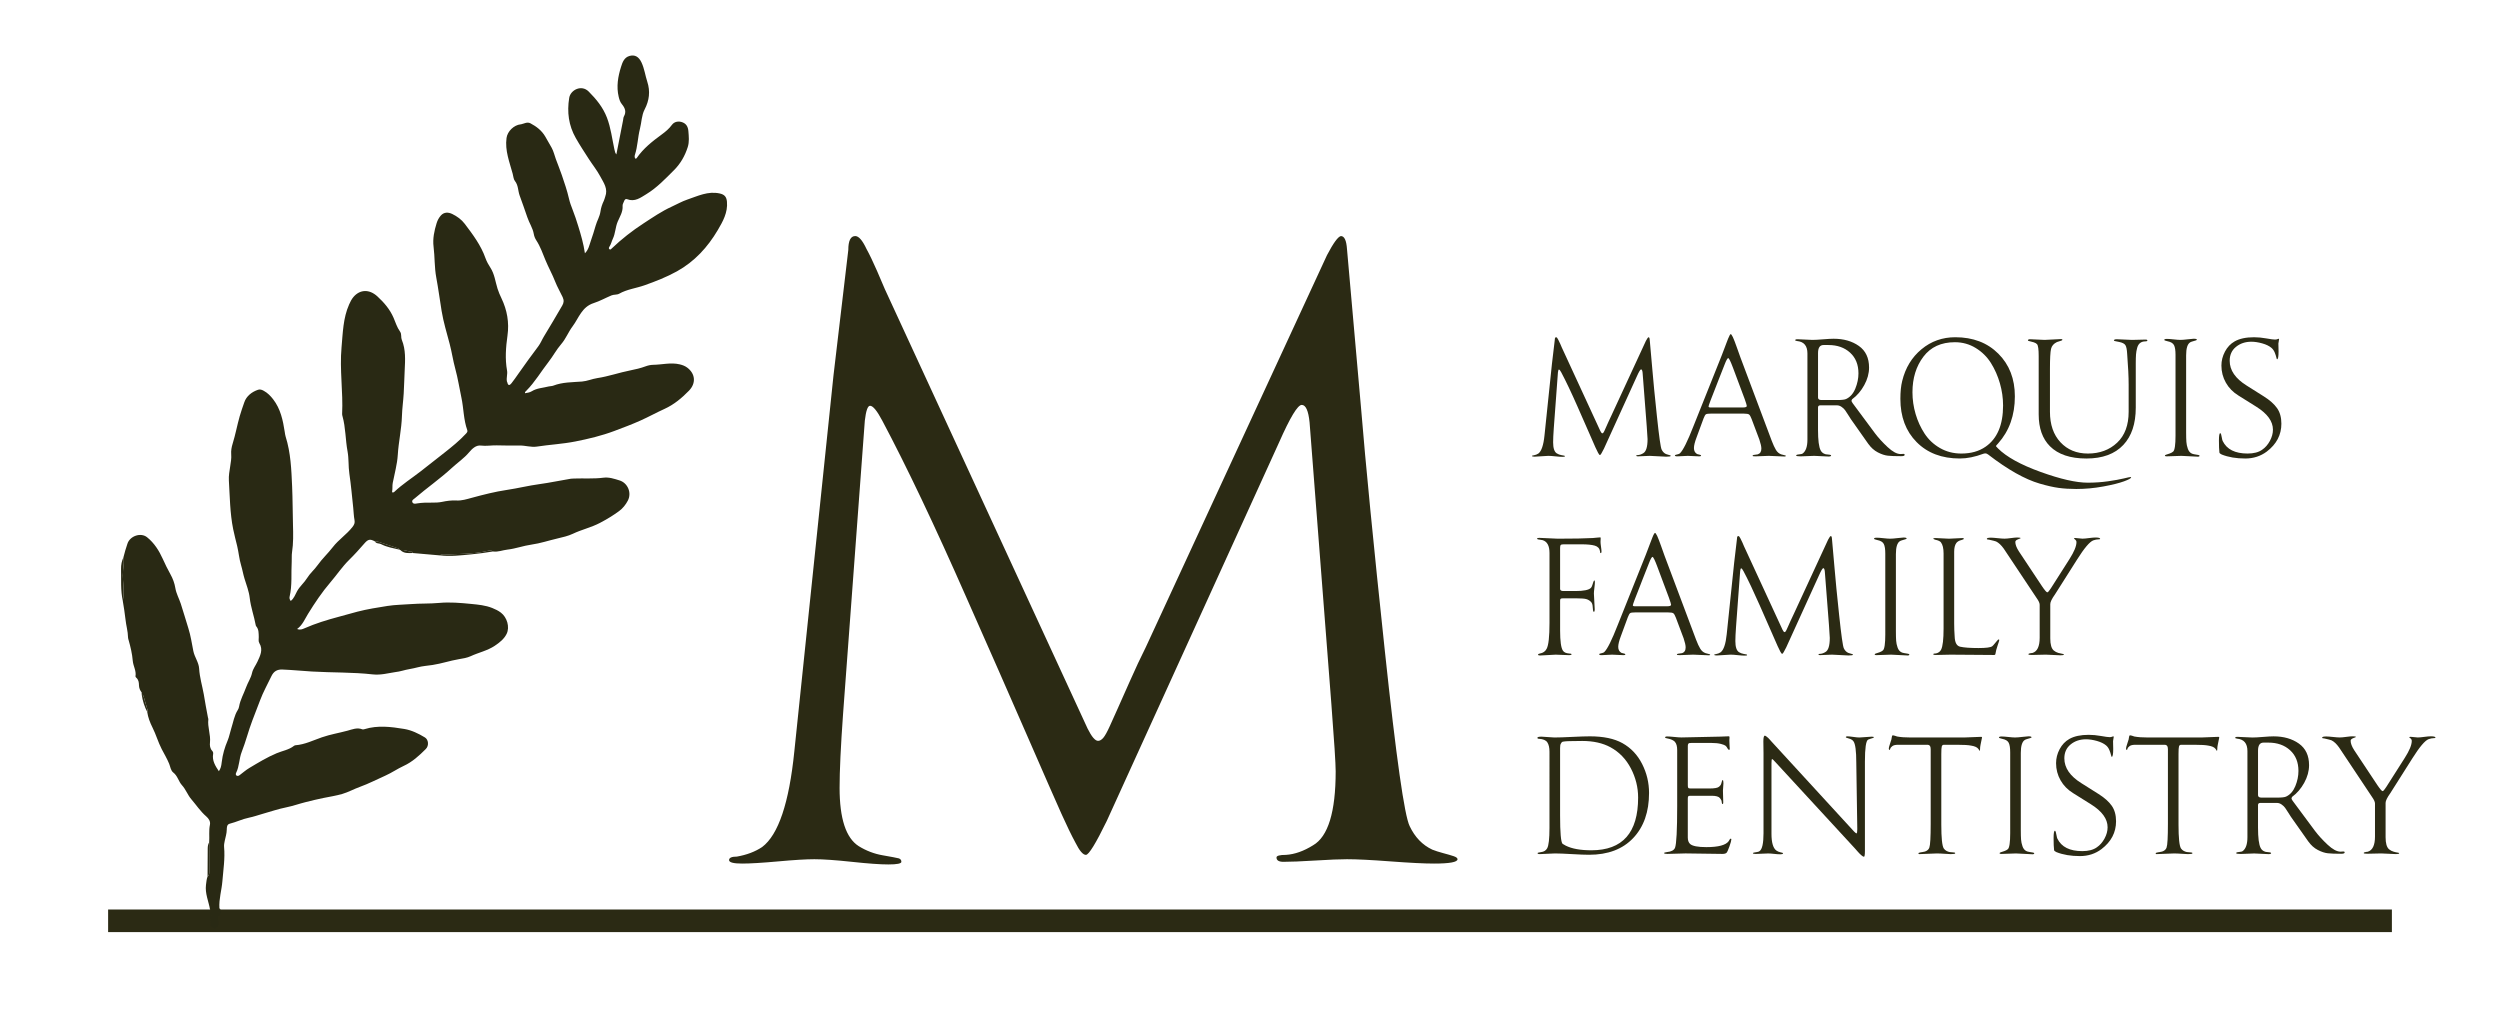
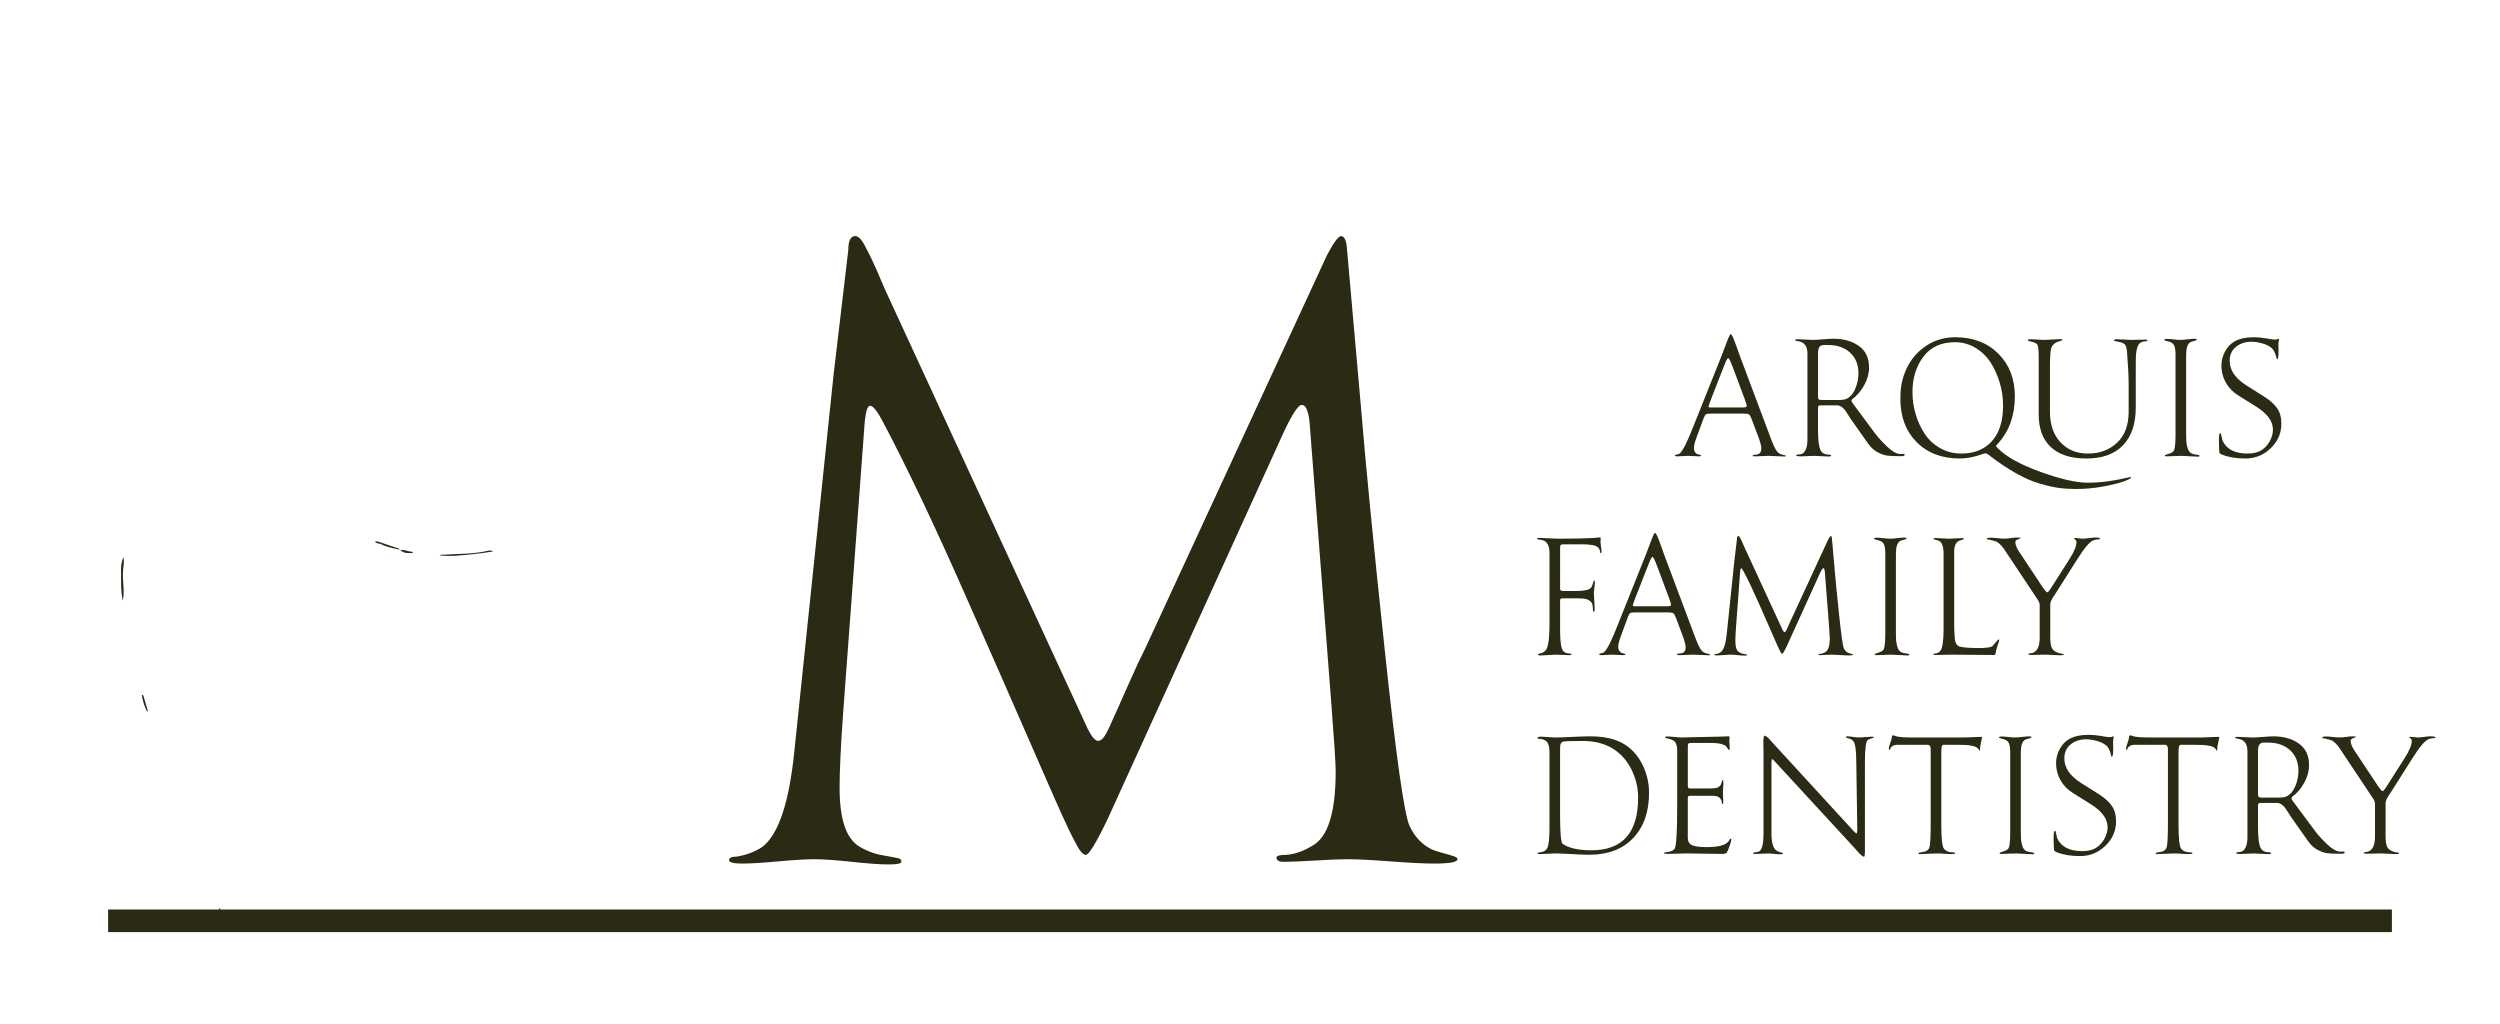
<svg xmlns="http://www.w3.org/2000/svg" version="1.1" id="Capa_1" x="0px" y="0px" width="332px" height="136px" viewBox="0 0 332 136" enable-background="new 0 0 332 136" xml:space="preserve">
  <g>
-     <path fill="#2B2A14" d="M221.877,60.538c0,0.073-0.199,0.11-0.596,0.11c-0.248,0-0.615-0.019-1.1-0.055   c-0.484-0.037-0.85-0.055-1.1-0.055c-0.176,0-0.443,0.011-0.803,0.033s-0.627,0.033-0.803,0.033c-0.117,0-0.176-0.037-0.176-0.11   c0-0.044,0.08-0.066,0.242-0.066c0.219-0.015,0.447-0.095,0.682-0.242c0.381-0.22,0.572-0.843,0.572-1.87   c0-0.19-0.037-0.762-0.111-1.716l-0.549-7.106c-0.029-0.293-0.096-0.44-0.199-0.44c-0.102,0-0.293,0.315-0.572,0.946l-4.355,9.57   c-0.279,0.572-0.455,0.858-0.527,0.858c-0.074,0-0.162-0.103-0.264-0.308c-0.104-0.19-0.221-0.433-0.354-0.726   c-0.131-0.293-0.42-0.953-0.867-1.98c-0.449-1.026-0.957-2.185-1.529-3.476c-0.807-1.833-1.52-3.329-2.135-4.488   c-0.131-0.25-0.234-0.374-0.309-0.374c-0.059,0-0.102,0.125-0.131,0.374l-0.551,7.414c-0.059,0.821-0.088,1.445-0.088,1.87   c0,0.778,0.162,1.269,0.484,1.474c0.189,0.118,0.393,0.195,0.605,0.231c0.211,0.037,0.348,0.063,0.406,0.077   c0.045,0.015,0.066,0.044,0.066,0.088s-0.109,0.066-0.33,0.066c-0.205,0-0.514-0.022-0.924-0.066s-0.727-0.066-0.945-0.066   c-0.207,0-0.512,0.018-0.914,0.055c-0.404,0.036-0.707,0.055-0.912,0.055c-0.221,0-0.33-0.029-0.33-0.088s0.064-0.088,0.197-0.088   c0.25-0.044,0.463-0.125,0.639-0.242c0.41-0.308,0.682-1.114,0.813-2.42l0.99-9.504l0.375-3.168c0-0.234,0.059-0.352,0.176-0.352   c0.088,0,0.184,0.11,0.285,0.33c0.074,0.132,0.162,0.315,0.266,0.55c0.102,0.235,0.168,0.389,0.197,0.462l5.125,11.11   c0.104,0.206,0.191,0.308,0.266,0.308c0.043,0,0.088-0.025,0.131-0.077c0.045-0.051,0.1-0.15,0.166-0.297   c0.064-0.146,0.131-0.293,0.197-0.44c0.066-0.146,0.168-0.377,0.309-0.693c0.139-0.315,0.275-0.605,0.406-0.869l4.576-9.9   c0.162-0.308,0.279-0.469,0.352-0.484c0.088,0,0.141,0.11,0.154,0.33l0.352,3.982c0.117,1.438,0.32,3.498,0.605,6.182   c0.285,2.684,0.494,4.158,0.627,4.422c0.133,0.279,0.322,0.477,0.572,0.594c0.072,0.03,0.164,0.059,0.275,0.088   c0.109,0.029,0.197,0.055,0.264,0.077S221.877,60.508,221.877,60.538z" />
    <path fill="#2B2A14" d="M237.166,60.516c0,0.073-0.053,0.11-0.154,0.11c-0.234,0-0.586-0.015-1.057-0.044   c-0.469-0.029-0.82-0.044-1.055-0.044c-0.191,0-0.484,0.011-0.881,0.033s-0.689,0.033-0.879,0.033   c-0.266,0-0.396-0.022-0.396-0.066c0-0.059,0.043-0.099,0.131-0.121s0.195-0.036,0.32-0.044c0.123-0.007,0.201-0.018,0.23-0.033   c0.322-0.102,0.484-0.359,0.484-0.77c0-0.264-0.088-0.66-0.264-1.188l-1.035-2.75c-0.117-0.308-0.227-0.502-0.33-0.583   c-0.102-0.081-0.338-0.121-0.703-0.121h-4.379c-0.338,0-0.553,0.029-0.648,0.088s-0.201,0.242-0.318,0.55l-0.924,2.508   c-0.236,0.616-0.354,1.093-0.354,1.43c0,0.367,0.141,0.631,0.418,0.792c0.016,0.015,0.07,0.03,0.166,0.044   c0.096,0.015,0.18,0.037,0.252,0.066c0.074,0.029,0.111,0.059,0.111,0.088c0,0.073-0.074,0.11-0.221,0.11s-0.404-0.011-0.77-0.033   c-0.367-0.022-0.623-0.033-0.77-0.033c-0.178,0-0.412,0.011-0.705,0.033s-0.527,0.033-0.703,0.033   c-0.205,0-0.309-0.044-0.309-0.132c0-0.029,0.041-0.055,0.121-0.077s0.18-0.047,0.297-0.077c0.117-0.029,0.205-0.073,0.264-0.132   c0.41-0.396,1.004-1.591,1.783-3.586l3.717-9.306c0.104-0.264,0.217-0.561,0.342-0.891c0.123-0.33,0.227-0.602,0.307-0.814   c0.082-0.212,0.162-0.421,0.242-0.627c0.082-0.205,0.15-0.355,0.209-0.451s0.104-0.143,0.133-0.143   c0.059,0,0.154,0.132,0.285,0.396c0.146,0.323,0.326,0.789,0.539,1.397c0.213,0.609,0.363,1.03,0.451,1.265l4.18,11.132   c0.191,0.499,0.375,0.895,0.551,1.188s0.41,0.492,0.703,0.594C236.961,60.442,237.166,60.501,237.166,60.516z M231.975,53.916   c0-0.176-0.383-1.254-1.145-3.234l-0.682-1.826c-0.324-0.865-0.537-1.298-0.639-1.298c-0.104,0-0.264,0.286-0.484,0.858   l-0.857,2.178c-0.016,0.059-0.137,0.371-0.363,0.935s-0.438,1.1-0.627,1.606c-0.191,0.506-0.285,0.789-0.285,0.847   c0,0.088,0.094,0.132,0.285,0.132h4.246C231.791,54.114,231.975,54.047,231.975,53.916z" />
    <path fill="#2B2A14" d="M252.939,60.406c0,0.117-0.154,0.176-0.461,0.176c-0.777,0-1.369-0.022-1.771-0.066   c-0.404-0.044-0.848-0.19-1.33-0.44c-0.484-0.25-0.91-0.63-1.277-1.144l-2.309-3.278c-0.061-0.088-0.174-0.268-0.342-0.539   s-0.309-0.484-0.418-0.638s-0.264-0.3-0.463-0.44c-0.197-0.139-0.406-0.209-0.627-0.209h-2.199c-0.205,0-0.309,0.096-0.309,0.286   v2.97c0,1.379,0.117,2.288,0.352,2.728c0.117,0.235,0.309,0.396,0.572,0.484c0.059,0.03,0.162,0.048,0.309,0.055   c0.146,0.008,0.268,0.022,0.363,0.044s0.143,0.055,0.143,0.099c0,0.088-0.117,0.132-0.352,0.132c-0.221,0-0.535-0.015-0.945-0.044   c-0.412-0.029-0.727-0.044-0.947-0.044c-0.191,0-0.492,0.011-0.902,0.033s-0.711,0.033-0.9,0.033c-0.396,0-0.596-0.037-0.596-0.11   c0-0.059,0.057-0.099,0.166-0.121s0.238-0.04,0.385-0.055c0.146-0.014,0.25-0.044,0.309-0.088c0.424-0.308,0.637-0.924,0.637-1.848   v-11.44c0-1.012-0.453-1.562-1.363-1.65c-0.176-0.029-0.264-0.066-0.264-0.11c0-0.088,0.102-0.132,0.309-0.132   c0.219,0,0.545,0.015,0.979,0.044c0.432,0.029,0.766,0.044,1,0.044c0.322,0,0.793-0.025,1.408-0.077   c0.617-0.051,1.086-0.077,1.408-0.077c1.334,0,2.453,0.319,3.355,0.957c0.902,0.638,1.354,1.595,1.354,2.871   c0,0.778-0.213,1.555-0.639,2.332c-0.426,0.778-0.961,1.401-1.605,1.87c-0.059,0.088-0.088,0.162-0.088,0.22   c0,0.059,0.051,0.162,0.152,0.308l2.971,4.004c0.455,0.602,1.012,1.21,1.672,1.826s1.232,0.924,1.717,0.924   c0.043,0,0.105-0.003,0.186-0.011c0.082-0.007,0.145-0.011,0.188-0.011C252.881,60.273,252.939,60.317,252.939,60.406z    M246.803,49.582c0-1.158-0.371-2.075-1.111-2.75c-0.74-0.674-1.697-1.012-2.871-1.012h-0.66c-0.484,0-0.727,0.359-0.727,1.078   v5.896c0,0.22,0.154,0.33,0.463,0.33h2.09c0.586,0,0.975-0.044,1.166-0.132c0.543-0.25,0.953-0.711,1.232-1.386   C246.662,50.931,246.803,50.256,246.803,49.582z" />
    <path fill="#2B2A14" d="M283.014,63.397c0,0.117-0.318,0.293-0.957,0.528c-0.639,0.234-1.555,0.462-2.75,0.682   c-1.195,0.22-2.387,0.33-3.574,0.33c-0.852,0-1.629-0.048-2.332-0.143c-0.705-0.095-1.549-0.286-2.531-0.572   s-2.045-0.752-3.189-1.397c-1.145-0.646-2.361-1.467-3.652-2.464c-0.131-0.103-0.264-0.154-0.396-0.154   c-0.029,0-0.102,0.015-0.219,0.044c-1.129,0.425-2.178,0.638-3.146,0.638c-2.391,0-4.305-0.726-5.742-2.178   c-1.438-1.452-2.156-3.366-2.156-5.742c0-0.938,0.08-1.73,0.242-2.376c0.426-1.746,1.279-3.149,2.563-4.213   c1.283-1.063,2.775-1.595,4.479-1.595c2.361,0,4.271,0.729,5.73,2.189s2.189,3.348,2.189,5.665c0,2.508-0.742,4.591-2.223,6.248   c-0.191,0.191-0.285,0.315-0.285,0.374c0,0.015,0.088,0.11,0.264,0.286c1.129,1.129,3.014,2.171,5.654,3.124   c2.639,0.954,4.729,1.43,6.27,1.43c0.938,0,1.84-0.063,2.705-0.187s1.555-0.25,2.068-0.374s0.807-0.187,0.881-0.187   C282.977,63.354,283.014,63.368,283.014,63.397z M266.008,53.85c0-0.982-0.139-1.961-0.418-2.937   c-0.279-0.975-0.676-1.874-1.188-2.695c-0.514-0.821-1.189-1.489-2.025-2.002c-0.836-0.514-1.76-0.77-2.771-0.77   c-1.818,0-3.211,0.642-4.18,1.925c-0.969,1.284-1.451,2.856-1.451,4.719c0,0.983,0.139,1.947,0.418,2.893   c0.277,0.946,0.678,1.815,1.197,2.607c0.521,0.792,1.203,1.43,2.047,1.914c0.844,0.484,1.785,0.726,2.826,0.726   c1.277,0,2.348-0.3,3.213-0.902C265.23,58.257,266.008,56.431,266.008,53.85z" />
    <path fill="#2B2A14" d="M285.17,45.226c0,0.074-0.088,0.11-0.266,0.11c-0.277,0-0.51,0.07-0.691,0.209   c-0.184,0.14-0.316,0.356-0.396,0.649c-0.08,0.294-0.133,0.583-0.154,0.869s-0.033,0.664-0.033,1.133v5.94   c0,2.126-0.549,3.777-1.65,4.95c-1.129,1.203-2.764,1.804-4.904,1.804c-2.143,0-3.756-0.542-4.842-1.628   c-0.996-0.998-1.496-2.405-1.496-4.224v-7.744c0-0.895-0.072-1.422-0.219-1.584c-0.088-0.103-0.234-0.187-0.439-0.253   c-0.207-0.066-0.387-0.113-0.539-0.143c-0.154-0.029-0.232-0.066-0.232-0.11c0-0.103,0.096-0.154,0.287-0.154   c0.219,0,0.541,0.015,0.967,0.044s0.748,0.044,0.969,0.044c0.25,0,0.615-0.019,1.1-0.055c0.484-0.036,0.844-0.055,1.078-0.055   c0.117,0,0.176,0.029,0.176,0.088c0,0.044-0.047,0.084-0.143,0.121s-0.209,0.073-0.342,0.11c-0.131,0.037-0.213,0.063-0.24,0.077   c-0.426,0.206-0.688,0.506-0.781,0.902c-0.096,0.396-0.145,1.291-0.145,2.684v5.676c0,1.702,0.467,3.051,1.398,4.048   c0.93,0.998,2.145,1.496,3.641,1.496c1.568,0,2.863-0.48,3.883-1.441c1.02-0.96,1.529-2.328,1.529-4.103v-3.608   c0-1.026-0.066-2.398-0.199-4.114c-0.029-0.542-0.105-0.916-0.23-1.122s-0.414-0.352-0.869-0.44   c-0.439-0.073-0.66-0.132-0.66-0.176c0-0.117,0.125-0.176,0.375-0.176c0.234,0,0.572,0.015,1.012,0.044s0.777,0.044,1.012,0.044   c0.205,0,0.506-0.007,0.902-0.022s0.697-0.022,0.902-0.022C285.088,45.094,285.17,45.138,285.17,45.226z" />
    <path fill="#2B2A14" d="M292.1,60.516c0,0.088-0.074,0.132-0.221,0.132c-0.221,0-0.586-0.019-1.1-0.055   c-0.514-0.037-0.881-0.055-1.1-0.055c-0.236,0-0.563,0.011-0.98,0.033s-0.752,0.033-1,0.033c-0.133,0-0.199-0.037-0.199-0.11   c0-0.044,0.063-0.084,0.188-0.121s0.279-0.088,0.463-0.154s0.332-0.15,0.451-0.253c0.205-0.19,0.307-0.895,0.307-2.112V47.118   c0-0.586-0.064-1.012-0.197-1.276c-0.133-0.264-0.426-0.44-0.881-0.528c-0.277-0.058-0.418-0.117-0.418-0.176   c0-0.088,0.125-0.132,0.375-0.132c0.189,0,0.484,0.022,0.879,0.066c0.396,0.044,0.689,0.066,0.881,0.066   c0.234,0,0.557-0.025,0.969-0.077c0.41-0.051,0.682-0.077,0.813-0.077c0.279,0,0.418,0.044,0.418,0.132   c0,0.029-0.055,0.063-0.164,0.099c-0.109,0.037-0.246,0.077-0.406,0.121c-0.162,0.044-0.271,0.088-0.33,0.132   c-0.354,0.22-0.529,0.792-0.529,1.716v10.274c0,0.528,0.012,0.939,0.033,1.232c0.021,0.294,0.084,0.591,0.188,0.891   c0.102,0.301,0.264,0.51,0.484,0.627c0.102,0.059,0.248,0.103,0.439,0.132c0.189,0.03,0.344,0.055,0.463,0.077   C292.041,60.438,292.1,60.472,292.1,60.516z" />
    <path fill="#2B2A14" d="M302.967,56.27c0,1.481-0.645,2.714-1.936,3.696c-0.822,0.616-1.775,0.924-2.859,0.924   c-1.203,0-2.244-0.176-3.125-0.528c-0.191-0.088-0.293-0.176-0.309-0.264c-0.043-0.352-0.064-0.887-0.064-1.606   c0-0.646,0.059-0.968,0.176-0.968c0.043,0,0.084,0.063,0.121,0.187c0.035,0.125,0.068,0.279,0.098,0.462   c0.029,0.184,0.066,0.319,0.111,0.407c0.541,1.1,1.643,1.65,3.299,1.65c0.822,0,1.467-0.168,1.936-0.506   c0.412-0.278,0.752-0.667,1.023-1.166s0.408-0.997,0.408-1.496c0-1.114-0.742-2.134-2.223-3.058l-2.354-1.474   c-0.719-0.44-1.277-1.008-1.672-1.705c-0.396-0.697-0.594-1.456-0.594-2.277c0-0.645,0.156-1.265,0.473-1.859   c0.314-0.594,0.744-1.045,1.287-1.353c0.645-0.366,1.502-0.55,2.574-0.55c0.512,0,1.055,0.052,1.627,0.154   c0.572,0.103,0.953,0.154,1.145,0.154c0.146,0,0.256-0.019,0.33-0.055c0.072-0.037,0.123-0.055,0.154-0.055   c0.043,0,0.064,0.03,0.064,0.088s-0.014,0.15-0.043,0.275s-0.045,0.216-0.045,0.275c0,0.118,0.004,0.29,0.012,0.517   c0.008,0.228,0.012,0.4,0.012,0.517c0,0.704-0.066,1.056-0.199,1.056c-0.029,0-0.063-0.084-0.098-0.253   c-0.037-0.168-0.107-0.381-0.209-0.638c-0.104-0.257-0.25-0.466-0.441-0.627c-0.293-0.249-0.699-0.447-1.221-0.594   c-0.521-0.146-1-0.22-1.441-0.22c-0.807,0-1.488,0.228-2.045,0.682c-0.559,0.455-0.836,1.071-0.836,1.848   c0,1.262,0.754,2.361,2.266,3.3l2.266,1.43c0.793,0.499,1.379,1.02,1.76,1.562S302.967,55.434,302.967,56.27z" />
    <path fill="#2B2A14" d="M212.68,73.253c0,0.132-0.037,0.198-0.109,0.198c-0.059,0-0.088-0.081-0.088-0.242   c-0.059-0.381-0.289-0.63-0.693-0.748c-0.404-0.117-0.994-0.176-1.771-0.176h-2.354c-0.205,0-0.338,0.029-0.396,0.088   s-0.088,0.191-0.088,0.396v5.434c0,0.191,0.146,0.286,0.441,0.286h1.605c1.084,0,1.768-0.14,2.045-0.418   c0.074-0.073,0.137-0.194,0.188-0.362c0.051-0.169,0.1-0.316,0.143-0.44c0.045-0.124,0.088-0.187,0.133-0.187   c0.043,0,0.066,0.073,0.066,0.219c0,0.177-0.023,0.434-0.066,0.771c-0.045,0.338-0.066,0.587-0.066,0.748   c0,0.235,0.018,0.587,0.055,1.056c0.037,0.471,0.055,0.822,0.055,1.057c0,0.205-0.035,0.308-0.109,0.308s-0.113-0.08-0.121-0.241   c-0.008-0.162-0.025-0.353-0.055-0.572c-0.029-0.221-0.104-0.389-0.221-0.506c-0.176-0.176-0.381-0.297-0.615-0.363   s-0.668-0.1-1.299-0.1h-1.826c-0.131,0-0.223,0.02-0.273,0.056c-0.053,0.036-0.078,0.12-0.078,0.253v3.982   c0,1.407,0.125,2.295,0.375,2.662c0.146,0.219,0.418,0.344,0.814,0.373c0.219,0,0.328,0.037,0.328,0.11s-0.102,0.11-0.307,0.11   s-0.51-0.012-0.914-0.033c-0.402-0.021-0.699-0.033-0.891-0.033c-0.221,0-0.561,0.018-1.023,0.055   c-0.461,0.037-0.811,0.055-1.045,0.055c-0.176,0-0.264-0.036-0.264-0.109s0.08-0.125,0.242-0.154   c0.426-0.072,0.727-0.285,0.902-0.638c0.248-0.47,0.373-1.606,0.373-3.41V73.43c0-0.938-0.301-1.503-0.9-1.694   c-0.031-0.014-0.111-0.029-0.242-0.044c-0.133-0.014-0.25-0.033-0.354-0.055c-0.102-0.022-0.152-0.055-0.152-0.099   c0-0.073,0.094-0.11,0.285-0.11c0.264,0,0.674,0.019,1.232,0.055c0.557,0.037,0.967,0.055,1.232,0.055   c2.066,0,3.621-0.029,4.664-0.088c0.072,0,0.223-0.015,0.449-0.044c0.229-0.029,0.408-0.044,0.539-0.044   c0.029,0,0.045,0.052,0.045,0.154c0,0.044-0.004,0.118-0.012,0.22c-0.008,0.103-0.01,0.176-0.01,0.22   c0,0.146,0.021,0.363,0.064,0.649C212.658,72.891,212.68,73.107,212.68,73.253z" />
    <path fill="#2B2A14" d="M227.111,86.916c0,0.072-0.051,0.109-0.152,0.109c-0.236,0-0.588-0.015-1.057-0.044   c-0.471-0.029-0.822-0.044-1.057-0.044c-0.191,0-0.484,0.012-0.879,0.033c-0.396,0.021-0.689,0.033-0.881,0.033   c-0.264,0-0.396-0.022-0.396-0.066c0-0.059,0.045-0.1,0.133-0.121s0.193-0.036,0.318-0.044c0.125-0.007,0.201-0.019,0.23-0.033   c0.324-0.103,0.484-0.358,0.484-0.77c0-0.265-0.088-0.66-0.264-1.188l-1.033-2.75c-0.117-0.308-0.229-0.502-0.33-0.582   c-0.104-0.081-0.338-0.121-0.705-0.121h-4.377c-0.338,0-0.555,0.029-0.65,0.088c-0.094,0.059-0.201,0.242-0.318,0.549l-0.924,2.509   c-0.234,0.616-0.352,1.093-0.352,1.43c0,0.367,0.139,0.631,0.418,0.792c0.014,0.016,0.068,0.029,0.164,0.044   s0.18,0.037,0.254,0.066c0.072,0.029,0.109,0.059,0.109,0.088c0,0.073-0.072,0.11-0.219,0.11c-0.148,0-0.404-0.012-0.771-0.033   c-0.365-0.021-0.623-0.033-0.77-0.033c-0.176,0-0.41,0.012-0.703,0.033c-0.295,0.021-0.529,0.033-0.705,0.033   c-0.205,0-0.309-0.045-0.309-0.133c0-0.029,0.041-0.055,0.121-0.076c0.082-0.022,0.18-0.048,0.297-0.078   c0.119-0.028,0.207-0.072,0.266-0.131c0.41-0.396,1.004-1.592,1.781-3.586l3.719-9.307c0.102-0.264,0.215-0.561,0.34-0.891   c0.125-0.33,0.229-0.602,0.309-0.814c0.08-0.212,0.16-0.421,0.242-0.627c0.08-0.205,0.15-0.355,0.209-0.451   s0.102-0.143,0.131-0.143c0.059,0,0.154,0.132,0.287,0.396c0.146,0.323,0.326,0.789,0.539,1.397   c0.213,0.609,0.363,1.03,0.451,1.265l4.18,11.131c0.189,0.499,0.373,0.895,0.551,1.188c0.176,0.294,0.41,0.491,0.703,0.594   C226.906,86.842,227.111,86.9,227.111,86.916z M221.92,80.315c0-0.176-0.381-1.254-1.145-3.233l-0.682-1.827   c-0.322-0.865-0.535-1.298-0.639-1.298c-0.102,0-0.264,0.286-0.482,0.858l-0.859,2.179c-0.014,0.059-0.135,0.37-0.361,0.935   c-0.229,0.564-0.438,1.1-0.629,1.606c-0.189,0.506-0.285,0.788-0.285,0.846c0,0.089,0.096,0.133,0.285,0.133h4.246   C221.736,80.514,221.92,80.447,221.92,80.315z" />
    <path fill="#2B2A14" d="M246.076,86.938c0,0.073-0.197,0.109-0.594,0.109c-0.25,0-0.615-0.018-1.1-0.055s-0.852-0.055-1.1-0.055   c-0.178,0-0.445,0.012-0.805,0.033s-0.627,0.033-0.803,0.033c-0.117,0-0.176-0.037-0.176-0.11c0-0.044,0.08-0.065,0.242-0.065   c0.221-0.016,0.447-0.096,0.682-0.242c0.381-0.221,0.572-0.844,0.572-1.871c0-0.189-0.037-0.762-0.109-1.715l-0.551-7.106   c-0.029-0.293-0.096-0.44-0.197-0.44c-0.104,0-0.293,0.315-0.572,0.946l-4.355,9.57c-0.279,0.571-0.455,0.858-0.529,0.858   c-0.072,0-0.16-0.104-0.264-0.309c-0.102-0.19-0.219-0.433-0.352-0.727c-0.133-0.293-0.422-0.953-0.869-1.979   s-0.957-2.185-1.529-3.476c-0.807-1.834-1.518-3.33-2.133-4.488c-0.133-0.25-0.236-0.374-0.309-0.374   c-0.059,0-0.104,0.125-0.133,0.374l-0.549,7.414c-0.059,0.821-0.088,1.445-0.088,1.869c0,0.778,0.16,1.27,0.482,1.475   c0.191,0.117,0.393,0.195,0.605,0.23c0.213,0.037,0.35,0.063,0.408,0.078c0.043,0.014,0.064,0.043,0.064,0.088   c0,0.043-0.109,0.065-0.33,0.065c-0.205,0-0.514-0.022-0.924-0.065c-0.41-0.045-0.725-0.066-0.945-0.066   c-0.205,0-0.51,0.018-0.912,0.055c-0.404,0.037-0.709,0.055-0.914,0.055c-0.221,0-0.33-0.029-0.33-0.088s0.066-0.088,0.199-0.088   c0.248-0.043,0.461-0.124,0.637-0.242c0.41-0.308,0.682-1.113,0.814-2.42l0.99-9.503l0.373-3.168c0-0.234,0.059-0.352,0.176-0.352   c0.088,0,0.184,0.11,0.287,0.33c0.072,0.132,0.16,0.315,0.264,0.55c0.102,0.235,0.168,0.389,0.197,0.462l5.127,11.11   c0.102,0.206,0.189,0.308,0.264,0.308c0.045,0,0.088-0.025,0.133-0.076c0.043-0.052,0.098-0.15,0.164-0.298   c0.066-0.146,0.133-0.293,0.199-0.44c0.064-0.146,0.168-0.377,0.307-0.692s0.275-0.604,0.408-0.869l4.574-9.9   c0.162-0.308,0.279-0.469,0.354-0.484c0.088,0,0.139,0.11,0.154,0.33l0.352,3.982c0.117,1.438,0.318,3.499,0.605,6.182   c0.285,2.684,0.494,4.158,0.627,4.422c0.131,0.279,0.322,0.477,0.57,0.594c0.074,0.029,0.166,0.059,0.275,0.088   c0.111,0.029,0.199,0.055,0.264,0.077C246.043,86.883,246.076,86.908,246.076,86.938z" />
    <path fill="#2B2A14" d="M253.557,86.916c0,0.088-0.074,0.131-0.221,0.131c-0.221,0-0.586-0.018-1.1-0.055s-0.881-0.055-1.1-0.055   c-0.236,0-0.563,0.012-0.98,0.033s-0.752,0.033-1,0.033c-0.133,0-0.199-0.037-0.199-0.11c0-0.044,0.063-0.085,0.188-0.121   s0.279-0.088,0.463-0.153c0.184-0.066,0.332-0.15,0.451-0.254c0.205-0.189,0.307-0.895,0.307-2.111V73.518   c0-0.586-0.064-1.012-0.197-1.276c-0.133-0.264-0.426-0.44-0.881-0.528c-0.277-0.058-0.418-0.117-0.418-0.176   c0-0.088,0.125-0.132,0.375-0.132c0.189,0,0.484,0.022,0.879,0.066c0.396,0.044,0.689,0.066,0.881,0.066   c0.234,0,0.557-0.025,0.969-0.077c0.41-0.051,0.682-0.077,0.813-0.077c0.279,0,0.418,0.044,0.418,0.132   c0,0.029-0.055,0.063-0.164,0.099c-0.109,0.037-0.246,0.077-0.406,0.121c-0.162,0.044-0.271,0.088-0.33,0.132   c-0.354,0.22-0.529,0.792-0.529,1.716v10.274c0,0.528,0.012,0.939,0.033,1.232s0.084,0.59,0.188,0.891   c0.102,0.301,0.264,0.51,0.484,0.627c0.102,0.059,0.248,0.104,0.439,0.132c0.189,0.03,0.344,0.056,0.463,0.077   C253.498,86.838,253.557,86.871,253.557,86.916z" />
    <path fill="#2B2A14" d="M265.502,85.002c0,0.059-0.074,0.301-0.221,0.726s-0.242,0.792-0.287,1.101   c-0.014,0.102-0.072,0.153-0.176,0.153c-0.645,0-1.609-0.007-2.893-0.022c-1.283-0.014-2.248-0.021-2.893-0.021   c-0.221,0-0.551,0.008-0.99,0.021c-0.439,0.016-0.77,0.022-0.99,0.022c-0.205,0-0.309-0.029-0.309-0.088   c0-0.044,0.023-0.073,0.066-0.088c0.045-0.015,0.096-0.022,0.154-0.022s0.096,0,0.109,0c0.338-0.072,0.572-0.242,0.705-0.506   c0.221-0.439,0.33-1.379,0.33-2.816v-9.965c0-0.674-0.117-1.166-0.352-1.474c-0.104-0.146-0.359-0.264-0.771-0.352   c-0.16-0.059-0.242-0.103-0.242-0.132c0-0.059,0.09-0.088,0.266-0.088c0.205,0,0.508,0.015,0.912,0.044s0.707,0.044,0.914,0.044   c0.205,0,0.508-0.015,0.912-0.044c0.402-0.029,0.707-0.044,0.912-0.044c0.09,0,0.133,0.037,0.133,0.11   c0,0.044-0.104,0.096-0.309,0.154c-0.307,0.074-0.535,0.206-0.682,0.396c-0.191,0.264-0.285,0.653-0.285,1.166v9.504   c0,0.572,0.021,1.159,0.066,1.76c0.027,0.793,0.27,1.24,0.725,1.342c0.529,0.118,1.342,0.177,2.443,0.177   c1.012,0,1.619-0.081,1.824-0.242c0.074-0.059,0.174-0.165,0.299-0.319c0.123-0.154,0.236-0.289,0.34-0.406   s0.168-0.176,0.197-0.176C265.471,84.914,265.502,84.943,265.502,85.002z" />
    <path fill="#2B2A14" d="M278.9,71.56c0,0.044-0.066,0.066-0.199,0.066c-0.219,0-0.455,0.044-0.703,0.132   c-0.484,0.176-1.211,1.034-2.178,2.574l-2.928,4.62c-0.41,0.572-0.615,0.998-0.615,1.276v4.554c0,0.807,0.154,1.342,0.463,1.606   c0.176,0.146,0.377,0.253,0.604,0.319c0.229,0.065,0.408,0.105,0.539,0.121c0.133,0.014,0.199,0.043,0.199,0.088   c0,0.072-0.146,0.109-0.441,0.109c-0.219,0-0.545-0.015-0.979-0.044c-0.432-0.029-0.758-0.044-0.979-0.044   c-0.205,0-0.514,0.008-0.924,0.021c-0.41,0.016-0.719,0.022-0.924,0.022c-0.309,0-0.463-0.029-0.463-0.088   c0-0.044,0.029-0.077,0.088-0.099c0.059-0.022,0.141-0.041,0.242-0.056c0.104-0.015,0.168-0.022,0.199-0.022   c0.645-0.189,0.967-0.865,0.967-2.023v-4.378c0-0.22-0.131-0.513-0.396-0.88l-4.377-6.578c-0.338-0.469-0.676-0.784-1.012-0.946   c-0.104-0.044-0.418-0.125-0.947-0.242c-0.189,0-0.285-0.036-0.285-0.11c0-0.103,0.184-0.154,0.551-0.154   c0.189,0,0.486,0.022,0.891,0.066c0.402,0.044,0.707,0.066,0.912,0.066c0.191,0,0.473-0.025,0.848-0.077   c0.373-0.051,0.648-0.077,0.824-0.077c0.309,0,0.463,0.03,0.463,0.088c0,0.015-0.117,0.066-0.352,0.154   c-0.236,0.088-0.354,0.206-0.354,0.352c0,0.337,0.154,0.748,0.463,1.232l3.08,4.642c0.365,0.543,0.602,0.814,0.703,0.814   c0.088,0,0.25-0.184,0.484-0.551l2.465-3.872c0.615-0.968,0.924-1.716,0.924-2.244c0-0.132-0.053-0.242-0.154-0.33l-0.176-0.132   c0-0.059,0.059-0.088,0.176-0.088c0.102,0,0.26,0.015,0.473,0.044s0.371,0.044,0.473,0.044c0.191,0,0.477-0.025,0.859-0.077   c0.381-0.051,0.674-0.077,0.879-0.077C278.693,71.383,278.9,71.442,278.9,71.56z" />
    <path fill="#2B2A14" d="M218.994,105.307c0,2.508-0.701,4.504-2.102,5.984c-1.4,1.482-3.354,2.223-5.863,2.223   c-0.512,0-1.271-0.029-2.275-0.088c-1.006-0.059-1.758-0.088-2.256-0.088c-0.234,0-0.568,0.014-1,0.043   c-0.434,0.029-0.768,0.045-1.002,0.045c-0.205,0-0.309-0.045-0.309-0.133c0-0.043,0.154-0.088,0.463-0.131   c0.381-0.045,0.652-0.213,0.814-0.506c0.205-0.367,0.307-1.27,0.307-2.707V99.83c0-0.543-0.096-0.957-0.285-1.244   c-0.191-0.285-0.559-0.443-1.1-0.473c-0.146,0-0.221-0.044-0.221-0.132c0-0.103,0.184-0.153,0.551-0.153   c0.189,0,0.473,0.018,0.846,0.055c0.375,0.036,0.656,0.055,0.848,0.055c0.527,0,1.316-0.025,2.365-0.077s1.836-0.077,2.365-0.077   c1.789,0,3.227,0.301,4.313,0.902c1.129,0.631,2.002,1.551,2.617,2.761S218.994,103.943,218.994,105.307z M217.543,105.924   c0-1.364-0.324-2.662-0.969-3.895c-0.646-1.232-1.547-2.163-2.705-2.794c-1.027-0.558-2.275-0.836-3.74-0.836   c-0.617,0-1.16,0.007-1.629,0.022c-0.074,0-0.191,0.004-0.352,0.011c-0.162,0.007-0.264,0.015-0.309,0.022   c-0.043,0.007-0.121,0.018-0.23,0.032s-0.18,0.044-0.209,0.088s-0.066,0.099-0.109,0.165c-0.045,0.066-0.074,0.15-0.088,0.253   c-0.016,0.103-0.023,0.228-0.023,0.374v8.932c0,2.289,0.111,3.543,0.33,3.762c0.016,0.016,0.084,0.057,0.209,0.121   c0.125,0.066,0.195,0.107,0.209,0.121c0.822,0.412,1.959,0.617,3.41,0.617C215.475,112.92,217.543,110.588,217.543,105.924z" />
    <path fill="#2B2A14" d="M229.709,99.455c0,0.088-0.031,0.133-0.09,0.133c-0.043,0-0.102-0.052-0.176-0.154   c-0.102-0.205-0.209-0.345-0.318-0.418s-0.305-0.146-0.582-0.221c-0.338-0.088-0.756-0.131-1.256-0.131h-2.66   c-0.148,0-0.246,0.007-0.299,0.021c-0.051,0.015-0.094,0.051-0.131,0.109s-0.055,0.154-0.055,0.287v5.191   c0,0.176,0.018,0.293,0.055,0.352s0.143,0.088,0.318,0.088h2.508c0.676,0,1.102-0.08,1.277-0.242   c0.146-0.117,0.242-0.256,0.285-0.418c0.074-0.307,0.133-0.461,0.176-0.461c0.074,0,0.111,0.139,0.111,0.418   c0,0.117-0.012,0.285-0.033,0.506c-0.023,0.22-0.033,0.381-0.033,0.484c0,0.176,0.006,0.436,0.021,0.781   c0.014,0.344,0.021,0.604,0.021,0.779c0,0.148-0.029,0.221-0.088,0.221c-0.029,0-0.055-0.025-0.076-0.076   c-0.023-0.053-0.037-0.117-0.045-0.199c-0.008-0.08-0.01-0.127-0.01-0.143c-0.045-0.117-0.119-0.242-0.221-0.373   c-0.162-0.205-0.527-0.309-1.1-0.309h-2.838c-0.146,0-0.238,0.025-0.275,0.076c-0.037,0.053-0.055,0.158-0.055,0.32v5.146   c0,0.383,0.102,0.668,0.307,0.859c0.309,0.277,1.027,0.418,2.156,0.418c1.6,0,2.59-0.264,2.971-0.793   c0.014-0.029,0.033-0.063,0.055-0.098c0.021-0.037,0.045-0.074,0.066-0.111c0.021-0.035,0.043-0.066,0.066-0.088   c0.021-0.021,0.047-0.033,0.076-0.033c0.059,0,0.088,0.029,0.088,0.088c0,0.146-0.084,0.459-0.252,0.936   c-0.17,0.477-0.297,0.76-0.385,0.848c-0.104,0.102-0.287,0.154-0.551,0.154c-0.498,0-1.316-0.012-2.453-0.033   c-1.137-0.023-1.955-0.033-2.453-0.033c-0.264,0-0.664,0.01-1.199,0.033c-0.535,0.021-0.941,0.033-1.221,0.033   s-0.418-0.037-0.418-0.111c0-0.059,0.125-0.102,0.373-0.131c0.588-0.059,0.947-0.25,1.078-0.572   c0.191-0.514,0.287-2.354,0.287-5.521v-7.459c0-0.484-0.096-0.84-0.287-1.066c-0.189-0.229-0.527-0.386-1.012-0.474   c-0.205-0.029-0.307-0.073-0.307-0.132c0-0.088,0.094-0.133,0.285-0.133c0.205,0,0.52,0.023,0.945,0.066   c0.426,0.045,0.74,0.066,0.947,0.066c0.572,0,1.434-0.019,2.584-0.055c1.152-0.037,2.014-0.055,2.586-0.055   c0.131,0,0.322-0.008,0.572-0.023c0.248-0.014,0.432-0.021,0.549-0.021c0.059,0,0.088,0.052,0.088,0.154   c0,0.044-0.004,0.109-0.01,0.197c-0.008,0.089-0.012,0.147-0.012,0.177c0,0.132,0.008,0.323,0.021,0.571   C229.701,99.133,229.709,99.323,229.709,99.455z" />
    <path fill="#2B2A14" d="M248.848,97.916c0,0.029-0.041,0.059-0.121,0.088s-0.188,0.063-0.318,0.099   c-0.133,0.036-0.242,0.077-0.33,0.121c-0.279,0.161-0.418,1.137-0.418,2.926v11.88c0,0.498-0.045,0.748-0.133,0.748   c-0.074,0-0.191-0.07-0.352-0.209c-0.162-0.139-0.338-0.318-0.527-0.539c-0.191-0.221-0.295-0.338-0.309-0.352l-10.539-11.44   c-0.264-0.293-0.418-0.44-0.461-0.44c-0.059,0-0.088,0.191-0.088,0.572v9.35c0,1.16,0.213,1.9,0.637,2.223   c0.162,0.117,0.346,0.197,0.551,0.242c0.234,0.043,0.352,0.088,0.352,0.131c0,0.09-0.139,0.133-0.418,0.133   c-0.189,0-0.451-0.018-0.781-0.055s-0.59-0.055-0.779-0.055c-0.191,0-0.475,0.01-0.848,0.033c-0.375,0.021-0.648,0.033-0.826,0.033   c-0.234,0-0.352-0.037-0.352-0.111c0-0.029,0.051-0.055,0.154-0.076s0.23-0.045,0.385-0.066s0.268-0.063,0.342-0.121   c0.352-0.25,0.527-1.041,0.527-2.375v-9.197v-1.43c-0.014-0.953-0.021-1.475-0.021-1.563c0-0.513,0.066-0.77,0.197-0.77   c0.045,0,0.111,0.033,0.199,0.1c0.088,0.065,0.168,0.131,0.242,0.197c0.072,0.066,0.152,0.15,0.24,0.254   c0.088,0.102,0.141,0.16,0.154,0.176l11,11.99c0.176,0.176,0.287,0.264,0.33,0.264c0.074,0,0.111-0.191,0.111-0.572l-0.133-8.822   c0-1.555-0.125-2.5-0.375-2.838c-0.088-0.132-0.215-0.23-0.385-0.297c-0.168-0.066-0.314-0.113-0.439-0.143   s-0.188-0.066-0.188-0.11c0-0.073,0.066-0.11,0.199-0.11c0.176,0,0.439,0.025,0.791,0.077s0.623,0.077,0.814,0.077   c0.189,0,0.463-0.019,0.814-0.055c0.352-0.037,0.623-0.055,0.814-0.055C248.752,97.828,248.848,97.857,248.848,97.916z" />
    <path fill="#2B2A14" d="M263.215,97.938c0,0.029-0.066,0.352-0.199,0.968c-0.043,0.206-0.066,0.403-0.066,0.595   c0,0.131-0.021,0.197-0.064,0.197c-0.016,0-0.029-0.014-0.045-0.044c-0.014-0.029-0.033-0.065-0.055-0.11   c-0.021-0.043-0.047-0.08-0.076-0.109c-0.162-0.205-0.479-0.345-0.947-0.418c-0.367-0.073-0.975-0.11-1.826-0.11h-1.781   c-0.146,0-0.242,0.069-0.285,0.209c-0.045,0.14-0.066,0.48-0.066,1.022v9.373c0,1.775,0.109,2.83,0.33,3.168   c0.102,0.146,0.227,0.256,0.373,0.33c0.146,0.072,0.279,0.121,0.396,0.143s0.314,0.041,0.594,0.055   c0.102,0,0.154,0.037,0.154,0.109c0,0.074-0.197,0.111-0.594,0.111c-0.176,0-0.451-0.016-0.826-0.045   c-0.373-0.029-0.723-0.043-1.045-0.043c-0.248,0-0.631,0.014-1.143,0.043c-0.514,0.029-0.902,0.045-1.166,0.045   c-0.074,0-0.111-0.037-0.111-0.111c0-0.027,0.033-0.055,0.1-0.076s0.143-0.041,0.23-0.055l0.154-0.021   c0.527-0.059,0.852-0.266,0.969-0.617c0.117-0.322,0.176-1.371,0.176-3.146v-9.921c0-0.382-0.146-0.572-0.439-0.572h-3.916   c-0.338,0-0.584,0.06-0.738,0.177s-0.246,0.23-0.275,0.34c-0.029,0.11-0.059,0.166-0.088,0.166c-0.072,0-0.109-0.066-0.109-0.199   c0-0.088,0.055-0.297,0.166-0.627c0.109-0.329,0.172-0.523,0.186-0.582l0.023-0.154c0.014-0.117,0.031-0.209,0.055-0.275   c0.021-0.065,0.055-0.099,0.098-0.099c0.074,0,0.176,0.022,0.309,0.065c0.133,0.045,0.221,0.074,0.264,0.088   c0.469,0.089,1.086,0.133,1.848,0.133h7.02c0.264,0,0.648-0.015,1.154-0.044s0.891-0.044,1.154-0.044   C263.178,97.85,263.215,97.879,263.215,97.938z" />
    <path fill="#2B2A14" d="M270.145,113.314c0,0.09-0.074,0.133-0.221,0.133c-0.221,0-0.586-0.018-1.1-0.055s-0.881-0.055-1.1-0.055   c-0.236,0-0.563,0.01-0.98,0.033c-0.418,0.021-0.752,0.033-1,0.033c-0.133,0-0.199-0.037-0.199-0.111   c0-0.043,0.063-0.084,0.188-0.121c0.125-0.035,0.279-0.088,0.463-0.154c0.184-0.064,0.332-0.148,0.451-0.252   c0.205-0.191,0.307-0.895,0.307-2.111V99.918c0-0.587-0.064-1.013-0.197-1.276c-0.133-0.265-0.426-0.44-0.881-0.528   c-0.277-0.059-0.418-0.117-0.418-0.176c0-0.088,0.125-0.133,0.375-0.133c0.189,0,0.484,0.023,0.879,0.066   c0.396,0.045,0.689,0.066,0.881,0.066c0.234,0,0.557-0.025,0.969-0.077c0.41-0.052,0.682-0.077,0.813-0.077   c0.279,0,0.418,0.045,0.418,0.133c0,0.029-0.055,0.063-0.164,0.098c-0.109,0.037-0.246,0.078-0.406,0.121   c-0.162,0.045-0.271,0.089-0.33,0.133c-0.354,0.22-0.529,0.792-0.529,1.716v10.274c0,0.527,0.012,0.938,0.033,1.232   c0.021,0.293,0.084,0.59,0.188,0.891c0.102,0.301,0.264,0.51,0.484,0.627c0.102,0.059,0.248,0.102,0.439,0.131   c0.189,0.031,0.344,0.057,0.463,0.078C270.086,113.238,270.145,113.271,270.145,113.314z" />
    <path fill="#2B2A14" d="M281.012,109.07c0,1.48-0.646,2.713-1.938,3.695c-0.82,0.615-1.773,0.924-2.859,0.924   c-1.203,0-2.244-0.176-3.123-0.527c-0.191-0.088-0.295-0.176-0.309-0.266c-0.045-0.352-0.066-0.887-0.066-1.605   c0-0.645,0.059-0.967,0.176-0.967c0.045,0,0.084,0.063,0.121,0.186c0.037,0.125,0.07,0.279,0.1,0.463s0.066,0.318,0.109,0.406   c0.543,1.1,1.643,1.65,3.301,1.65c0.82,0,1.467-0.168,1.936-0.506c0.41-0.279,0.752-0.668,1.023-1.166s0.406-0.998,0.406-1.496   c0-1.115-0.74-2.135-2.223-3.059l-2.354-1.473c-0.719-0.441-1.275-1.009-1.672-1.705c-0.396-0.697-0.594-1.456-0.594-2.277   c0-0.646,0.158-1.266,0.473-1.859c0.316-0.594,0.744-1.045,1.287-1.354c0.646-0.365,1.504-0.549,2.574-0.549   c0.514,0,1.057,0.051,1.629,0.153c0.57,0.103,0.953,0.154,1.143,0.154c0.146,0,0.258-0.019,0.33-0.056   c0.074-0.036,0.125-0.055,0.154-0.055c0.045,0,0.066,0.029,0.066,0.088s-0.016,0.15-0.045,0.275s-0.043,0.217-0.043,0.275   c0,0.117,0.004,0.289,0.01,0.517c0.008,0.228,0.012,0.399,0.012,0.517c0,0.704-0.066,1.057-0.197,1.057   c-0.029,0-0.063-0.084-0.1-0.254c-0.037-0.168-0.105-0.381-0.209-0.637c-0.104-0.258-0.25-0.467-0.439-0.628   c-0.295-0.249-0.701-0.446-1.221-0.594c-0.521-0.146-1.002-0.22-1.441-0.22c-0.807,0-1.488,0.227-2.047,0.682   c-0.557,0.455-0.836,1.07-0.836,1.848c0,1.262,0.756,2.361,2.266,3.301l2.268,1.43c0.791,0.498,1.377,1.02,1.76,1.563   C280.82,107.545,281.012,108.234,281.012,109.07z" />
    <path fill="#2B2A14" d="M294.717,97.938c0,0.029-0.066,0.352-0.197,0.968c-0.045,0.206-0.066,0.403-0.066,0.595   c0,0.131-0.021,0.197-0.066,0.197c-0.014,0-0.029-0.014-0.043-0.044c-0.016-0.029-0.033-0.065-0.055-0.11   c-0.023-0.043-0.049-0.08-0.078-0.109c-0.162-0.205-0.477-0.345-0.945-0.418c-0.367-0.073-0.977-0.11-1.826-0.11h-1.783   c-0.146,0-0.24,0.069-0.285,0.209s-0.066,0.48-0.066,1.022v9.373c0,1.775,0.111,2.83,0.33,3.168   c0.104,0.146,0.229,0.256,0.375,0.33c0.146,0.072,0.277,0.121,0.395,0.143s0.316,0.041,0.596,0.055   c0.102,0,0.152,0.037,0.152,0.109c0,0.074-0.197,0.111-0.594,0.111c-0.176,0-0.451-0.016-0.824-0.045   c-0.375-0.029-0.723-0.043-1.045-0.043c-0.25,0-0.631,0.014-1.145,0.043s-0.902,0.045-1.166,0.045   c-0.074,0-0.109-0.037-0.109-0.111c0-0.027,0.033-0.055,0.098-0.076c0.066-0.021,0.145-0.041,0.232-0.055l0.154-0.021   c0.527-0.059,0.85-0.266,0.967-0.617c0.117-0.322,0.176-1.371,0.176-3.146v-9.921c0-0.382-0.146-0.572-0.439-0.572h-3.916   c-0.338,0-0.582,0.06-0.736,0.177s-0.246,0.23-0.275,0.34c-0.029,0.11-0.059,0.166-0.088,0.166c-0.074,0-0.109-0.066-0.109-0.199   c0-0.088,0.055-0.297,0.164-0.627c0.109-0.329,0.172-0.523,0.188-0.582l0.021-0.154c0.014-0.117,0.033-0.209,0.055-0.275   c0.021-0.065,0.055-0.099,0.1-0.099c0.072,0,0.176,0.022,0.309,0.065c0.131,0.045,0.219,0.074,0.264,0.088   c0.469,0.089,1.084,0.133,1.848,0.133h7.018c0.264,0,0.648-0.015,1.154-0.044c0.508-0.029,0.893-0.044,1.156-0.044   C294.68,97.85,294.717,97.879,294.717,97.938z" />
    <path fill="#2B2A14" d="M311.371,113.205c0,0.117-0.154,0.176-0.461,0.176c-0.777,0-1.369-0.021-1.771-0.066   c-0.404-0.043-0.848-0.189-1.33-0.439c-0.484-0.248-0.91-0.631-1.277-1.145l-2.309-3.277c-0.061-0.088-0.174-0.268-0.342-0.539   s-0.309-0.484-0.418-0.637c-0.109-0.154-0.264-0.301-0.463-0.441c-0.197-0.139-0.406-0.209-0.627-0.209h-2.199   c-0.205,0-0.309,0.096-0.309,0.287v2.969c0,1.379,0.117,2.289,0.352,2.729c0.117,0.234,0.309,0.396,0.572,0.484   c0.059,0.029,0.162,0.047,0.309,0.055s0.268,0.021,0.363,0.045c0.096,0.021,0.143,0.055,0.143,0.098   c0,0.088-0.117,0.133-0.352,0.133c-0.221,0-0.535-0.016-0.945-0.045c-0.412-0.029-0.727-0.043-0.947-0.043   c-0.191,0-0.492,0.01-0.902,0.033c-0.41,0.021-0.711,0.033-0.9,0.033c-0.396,0-0.596-0.037-0.596-0.111   c0-0.059,0.057-0.098,0.166-0.121c0.109-0.021,0.238-0.039,0.385-0.055c0.146-0.014,0.25-0.043,0.309-0.088   c0.424-0.309,0.637-0.924,0.637-1.848v-11.44c0-1.012-0.453-1.562-1.363-1.649c-0.176-0.029-0.264-0.066-0.264-0.11   c0-0.088,0.102-0.132,0.309-0.132c0.219,0,0.545,0.015,0.979,0.044c0.432,0.029,0.766,0.044,1,0.044   c0.322,0,0.793-0.025,1.408-0.077c0.617-0.052,1.086-0.077,1.408-0.077c1.334,0,2.453,0.319,3.355,0.957   c0.902,0.639,1.354,1.596,1.354,2.871c0,0.777-0.213,1.555-0.639,2.332s-0.961,1.4-1.605,1.869   c-0.059,0.09-0.088,0.162-0.088,0.221s0.051,0.162,0.152,0.309l2.971,4.004c0.455,0.602,1.012,1.209,1.672,1.826   c0.66,0.615,1.232,0.924,1.717,0.924c0.043,0,0.105-0.004,0.186-0.012c0.082-0.006,0.145-0.01,0.188-0.01   C311.313,113.074,311.371,113.117,311.371,113.205z M305.234,102.381c0-1.158-0.371-2.074-1.111-2.75   c-0.74-0.674-1.697-1.012-2.871-1.012h-0.66c-0.484,0-0.727,0.359-0.727,1.078v5.896c0,0.219,0.154,0.33,0.463,0.33h2.09   c0.586,0,0.975-0.045,1.166-0.133c0.543-0.248,0.953-0.711,1.232-1.386C305.094,103.73,305.234,103.057,305.234,102.381z" />
    <path fill="#2B2A14" d="M323.428,97.959c0,0.045-0.066,0.066-0.197,0.066c-0.221,0-0.455,0.044-0.705,0.132   c-0.484,0.177-1.209,1.034-2.178,2.574l-2.926,4.62c-0.41,0.572-0.615,0.998-0.615,1.275v4.555c0,0.807,0.152,1.342,0.461,1.605   c0.176,0.146,0.377,0.254,0.605,0.318c0.227,0.066,0.406,0.107,0.539,0.121c0.131,0.016,0.197,0.045,0.197,0.088   c0,0.074-0.146,0.111-0.439,0.111c-0.221,0-0.547-0.016-0.979-0.045c-0.434-0.029-0.76-0.043-0.98-0.043   c-0.205,0-0.512,0.006-0.924,0.021c-0.41,0.014-0.719,0.021-0.924,0.021c-0.307,0-0.461-0.029-0.461-0.088   c0-0.043,0.029-0.076,0.088-0.098c0.059-0.023,0.139-0.041,0.242-0.057c0.102-0.014,0.168-0.021,0.197-0.021   c0.645-0.189,0.969-0.865,0.969-2.023v-4.379c0-0.219-0.133-0.512-0.396-0.879l-4.379-6.578c-0.336-0.47-0.674-0.785-1.012-0.946   c-0.102-0.044-0.418-0.124-0.945-0.242c-0.191,0-0.287-0.036-0.287-0.11c0-0.102,0.184-0.154,0.551-0.154   c0.191,0,0.488,0.023,0.891,0.066c0.404,0.045,0.707,0.066,0.914,0.066c0.189,0,0.473-0.025,0.846-0.077   c0.375-0.052,0.65-0.077,0.826-0.077c0.307,0,0.461,0.029,0.461,0.088c0,0.016-0.117,0.066-0.352,0.154s-0.352,0.205-0.352,0.352   c0,0.338,0.154,0.748,0.461,1.232l3.08,4.643c0.367,0.542,0.602,0.813,0.705,0.813c0.088,0,0.248-0.183,0.484-0.55l2.463-3.872   c0.617-0.968,0.924-1.716,0.924-2.244c0-0.132-0.051-0.242-0.154-0.33l-0.176-0.132c0-0.059,0.059-0.088,0.176-0.088   c0.104,0,0.262,0.015,0.475,0.044c0.211,0.029,0.369,0.044,0.473,0.044c0.189,0,0.477-0.025,0.857-0.077s0.674-0.077,0.881-0.077   C323.223,97.783,323.428,97.842,323.428,97.959z" />
  </g>
  <g>
    <path fill="#2B2A14" d="M193.559,114.104c0,0.385-1.041,0.578-3.121,0.578c-1.311,0-3.236-0.098-5.779-0.289   c-2.543-0.193-4.469-0.289-5.779-0.289c-0.924,0-2.33,0.057-4.217,0.174c-1.891,0.115-3.295,0.172-4.219,0.172   c-0.619,0-0.926-0.193-0.926-0.578c0-0.23,0.424-0.346,1.271-0.346c1.156-0.076,2.35-0.5,3.584-1.271   c2.002-1.156,3.004-4.43,3.004-9.824c0-1-0.193-4.006-0.578-9.016l-2.889-37.332c-0.156-1.541-0.502-2.312-1.041-2.312   s-1.541,1.658-3.004,4.97l-22.885,50.277c-1.464,3.006-2.389,4.508-2.774,4.508c-0.386,0-0.849-0.539-1.387-1.619   c-0.54-1-1.156-2.271-1.85-3.813c-0.693-1.541-2.216-5.009-4.565-10.402c-2.351-5.393-5.027-11.48-8.033-18.262   c-4.238-9.631-7.975-17.491-11.211-23.579c-0.693-1.309-1.233-1.965-1.618-1.965c-0.309,0-0.54,0.656-0.693,1.965l-2.89,38.95   c-0.309,4.316-0.462,7.591-0.462,9.824c0,4.086,0.847,6.666,2.543,7.744c1,0.617,2.061,1.021,3.178,1.213   c1.116,0.193,1.83,0.33,2.138,0.406c0.231,0.076,0.347,0.23,0.347,0.461c0,0.232-0.578,0.348-1.733,0.348   c-1.08,0-2.698-0.115-4.854-0.348c-2.158-0.23-3.814-0.346-4.97-0.346c-1.08,0-2.678,0.096-4.796,0.289   c-2.12,0.191-3.719,0.289-4.797,0.289c-1.156,0-1.733-0.156-1.733-0.463s0.347-0.463,1.04-0.463c1.31-0.23,2.427-0.652,3.352-1.271   c2.156-1.617,3.583-5.854,4.276-12.713l5.201-49.93l1.965-16.644c0-1.231,0.307-1.849,0.925-1.849c0.462,0,0.962,0.578,1.502,1.733   c0.385,0.694,0.847,1.658,1.387,2.89c0.538,1.233,0.885,2.042,1.04,2.427l26.93,58.367c0.538,1.08,1,1.619,1.387,1.619   c0.231,0,0.462-0.135,0.693-0.404c0.231-0.27,0.52-0.79,0.867-1.561c0.347-0.77,0.693-1.541,1.04-2.313   c0.347-0.77,0.886-1.982,1.619-3.641c0.73-1.656,1.445-3.178,2.139-4.564l24.039-52.011c0.848-1.618,1.463-2.465,1.85-2.542   c0.463,0,0.732,0.578,0.809,1.733l1.85,20.92c0.617,7.552,1.676,18.377,3.18,32.478c1.502,14.101,2.6,21.845,3.293,23.231   c0.693,1.465,1.693,2.506,3.006,3.121c0.385,0.154,0.867,0.309,1.443,0.463c0.578,0.154,1.041,0.287,1.389,0.404   C193.385,113.814,193.559,113.949,193.559,114.104z" />
  </g>
  <line fill="none" stroke="#2B2A14" stroke-width="3" stroke-miterlimit="10" x1="14.358" y1="122.283" x2="317.643" y2="122.283" />
  <g>
-     <path fill-rule="evenodd" clip-rule="evenodd" fill="#292914" d="M28.936,121.721c-0.009,0.403,0.207,0.8,0.026,1.211   c-0.139,0.313-0.32,0.471-0.653,0.246c-0.157-0.795-0.093-1.63-0.416-2.397c-0.19-1.091-0.684-2.127-0.537-3.282   c0.049-0.375,0.078-0.748,0.207-1.107c0.213-0.148,0.224-0.37,0.223-0.599c-0.004-1.309-0.006-2.618-0.008-3.927   c0.057-0.776-0.064-1.558,0.1-2.334c0.094-0.446-0.162-0.83-0.48-1.104c-0.782-0.673-1.345-1.538-2.008-2.308   c-0.467-0.542-0.718-1.29-1.218-1.836c-0.469-0.512-0.578-1.246-1.163-1.694c-0.338-0.26-0.385-0.771-0.544-1.158   c-0.278-0.68-0.655-1.305-0.988-1.948c-0.48-0.927-0.755-1.933-1.222-2.861c-0.33-0.655-0.597-1.342-0.704-2.076   c0.025-0.061,0.083-0.131,0.068-0.18c-0.17-0.611-0.347-1.221-0.531-1.827c-0.038-0.128-0.085-0.271-0.264-0.276   c-0.004-0.073-0.008-0.146-0.013-0.219c0.013-0.011,0.037-0.024,0.035-0.028c-0.01-0.024-0.026-0.046-0.041-0.069   c-0.215-0.283-0.343-0.583-0.349-0.956c-0.005-0.358-0.055-0.731-0.363-0.997c-0.049-0.043-0.11-0.125-0.101-0.177   c0.134-0.73-0.302-1.359-0.36-2.06c-0.076-0.929-0.292-1.838-0.546-2.737c-0.034-0.115-0.078-0.233-0.08-0.352   c-0.014-0.831-0.262-1.631-0.345-2.456c-0.081-0.796-0.225-1.599-0.352-2.397c0.169-0.89,0.109-1.786,0.034-2.676   c-0.041-0.485-0.039-0.957,0.004-1.441c0.052-0.57,0.156-1.143,0.054-1.718c0.138-0.605,0.336-1.19,0.525-1.78   c0.325-1.013,1.759-1.527,2.601-0.858c0.958,0.761,1.607,1.806,2.091,2.879c0.317,0.703,0.645,1.38,1.022,2.052   c0.309,0.551,0.542,1.18,0.643,1.801c0.123,0.757,0.496,1.399,0.727,2.103c0.354,1.078,0.662,2.174,1.004,3.252   c0.316,0.995,0.462,2.018,0.661,3.02c0.166,0.832,0.724,1.507,0.772,2.34c0.068,1.166,0.413,2.279,0.618,3.417   c0.183,1.021,0.339,2.05,0.55,3.067c0.018,0.085,0.063,0.172,0.054,0.254c-0.122,1.038,0.328,2.033,0.218,3.071   c-0.042,0.402,0.002,0.801,0.302,1.121c0.098,0.106,0.144,0.249,0.119,0.391c-0.158,0.905,0.293,1.608,0.76,2.307   c0.242-0.364,0.313-0.623,0.384-1.232c0.114-0.989,0.393-1.93,0.782-2.847c0.216-0.507,0.304-1.064,0.475-1.59   c0.271-0.83,0.393-1.715,0.876-2.473c0.082-0.129,0.141-0.284,0.166-0.436c0.154-0.915,0.626-1.708,0.932-2.563   c0.234-0.654,0.644-1.225,0.791-1.911c0.119-0.551,0.487-0.994,0.716-1.494c0.353-0.771,0.79-1.579,0.256-2.459   c-0.16-0.264-0.069-0.543-0.08-0.815c-0.02-0.5,0.022-1.01-0.339-1.429c-0.032-0.038-0.053-0.093-0.062-0.141   c-0.222-1.215-0.659-2.38-0.798-3.615c-0.1-0.889-0.436-1.724-0.695-2.575c-0.18-0.588-0.281-1.207-0.456-1.785   c-0.25-0.832-0.314-1.689-0.514-2.526c-0.179-0.746-0.382-1.5-0.535-2.259c-0.43-2.139-0.44-4.298-0.57-6.452   c-0.039-0.643,0.084-1.28,0.18-1.916c0.077-0.515,0.174-1.027,0.13-1.553c-0.041-0.492,0.046-0.968,0.193-1.438   c0.371-1.189,0.589-2.419,0.931-3.621c0.181-0.635,0.406-1.268,0.62-1.88c0.285-0.814,0.991-1.372,1.842-1.654   c0.26-0.087,0.515,0.023,0.748,0.151c0.497,0.273,0.885,0.667,1.229,1.111c0.991,1.277,1.308,2.793,1.545,4.339   c0.032,0.206,0.054,0.416,0.116,0.613c0.683,2.16,0.767,4.388,0.865,6.63c0.074,1.702,0.069,3.404,0.114,5.104   c0.031,1.203,0.062,2.431-0.126,3.64c-0.063,0.41-0.019,0.834-0.043,1.251c-0.091,1.549,0.083,3.112-0.279,4.645   c-0.045,0.191-0.001,0.381,0.15,0.568c0.444-0.335,0.604-0.869,0.854-1.314c0.361-0.646,0.938-1.104,1.315-1.72   c0.389-0.637,0.97-1.109,1.401-1.721c0.599-0.846,1.379-1.561,2.013-2.386c0.767-1,1.842-1.685,2.614-2.681   c0.236-0.303,0.348-0.542,0.271-0.932c-0.103-0.524-0.109-1.067-0.167-1.601c-0.164-1.517-0.292-3.039-0.515-4.547   c-0.146-0.984-0.058-1.981-0.239-2.954c-0.288-1.547-0.245-3.14-0.669-4.665c-0.027-0.099-0.056-0.204-0.052-0.304   c0.143-2.949-0.347-5.897-0.08-8.839c0.176-1.925,0.2-3.893,1.009-5.713c0.156-0.352,0.327-0.696,0.574-0.989   c0.841-0.994,2.087-1.083,3.181-0.078c0.872,0.801,1.654,1.702,2.146,2.839c0.264,0.61,0.455,1.271,0.856,1.825   c0.125,0.174,0.156,0.379,0.16,0.594c0.003,0.172,0.015,0.355,0.079,0.511c0.542,1.311,0.447,2.698,0.383,4.052   c-0.048,1.02-0.073,2.045-0.131,3.066c-0.056,1.004-0.205,2.001-0.234,2.997c-0.051,1.74-0.448,3.431-0.552,5.162   c-0.075,1.25-0.432,2.484-0.669,3.723c-0.072,0.377-0.008,0.759-0.083,1.141c-0.037,0.185,0.179,0.151,0.29,0.047   c1.072-1.017,2.322-1.811,3.483-2.712c1.082-0.839,2.159-1.687,3.232-2.535c0.963-0.761,1.924-1.535,2.764-2.441   c0.133-0.144,0.292-0.289,0.217-0.497c-0.508-1.403-0.476-2.903-0.786-4.342c-0.271-1.261-0.461-2.543-0.803-3.785   c-0.303-1.098-0.46-2.222-0.749-3.32c-0.382-1.456-0.83-2.904-1.073-4.384c-0.243-1.483-0.438-2.983-0.713-4.457   c-0.253-1.363-0.186-2.728-0.357-4.085c-0.133-1.062,0.091-2.112,0.407-3.131c0.114-0.366,0.291-0.702,0.549-0.998   c0.436-0.499,1.017-0.461,1.528-0.213c0.635,0.309,1.223,0.731,1.66,1.31c1.078,1.428,2.154,2.854,2.755,4.57   c0.156,0.444,0.4,0.864,0.645,1.243c0.558,0.862,0.657,1.857,0.949,2.79c0.142,0.454,0.326,0.87,0.527,1.29   c0.749,1.566,1.039,3.207,0.797,4.935c-0.217,1.55-0.341,3.098-0.058,4.658c0.085,0.473-0.115,0.966-0.016,1.453   c0.019,0.041,0.036,0.081,0.054,0.121c0.098,0.471,0.325,0.396,0.55,0.108c0.321-0.41,0.62-0.838,0.918-1.267   c0.862-1.234,1.748-2.45,2.653-3.654c0.298-0.396,0.48-0.876,0.745-1.307c0.828-1.351,1.625-2.721,2.424-4.09   c0.206-0.353,0.258-0.687,0.056-1.119c-0.324-0.69-0.718-1.357-0.991-2.057c-0.381-0.98-0.896-1.893-1.295-2.861   c-0.364-0.88-0.676-1.799-1.205-2.609c-0.173-0.264-0.291-0.549-0.344-0.865c-0.136-0.797-0.611-1.463-0.86-2.223   c-0.32-0.977-0.688-1.941-1.028-2.913c-0.22-0.625-0.16-1.336-0.625-1.909c-0.176-0.218-0.204-0.634-0.29-0.953   c-0.419-1.554-1.044-3.082-0.815-4.751c0.122-0.878,0.978-1.717,1.878-1.81c0.018-0.002,0.035,0,0.052-0.003   c0.415-0.086,0.809-0.362,1.257-0.125c0.796,0.423,1.494,0.957,1.955,1.752c0.288,0.496,0.578,0.99,0.853,1.493   c0.256,0.471,0.374,0.998,0.551,1.492c0.255,0.708,0.553,1.409,0.795,2.13c0.344,1.026,0.705,2.045,0.944,3.106   c0.116,0.516,0.304,1.028,0.499,1.52c0.282,0.708,0.513,1.428,0.737,2.152c0.36,1.163,0.702,2.331,0.888,3.61   c0.479-0.471,0.584-1.069,0.774-1.618c0.235-0.681,0.46-1.366,0.653-2.058c0.176-0.638,0.545-1.195,0.639-1.883   c0.063-0.466,0.226-0.968,0.446-1.413c0.087-0.177,0.115-0.359,0.181-0.534c0.402-1.055-0.188-1.83-0.649-2.693   c-0.443-0.831-1.032-1.555-1.534-2.336c-0.589-0.916-1.189-1.825-1.726-2.772c-0.947-1.669-1.178-3.44-0.871-5.333   c0.168-1.04,1.622-1.809,2.588-0.838c0.998,1.001,1.895,2.083,2.423,3.464c0.522,1.367,0.682,2.791,0.985,4.192   c0.033,0.152,0.071,0.304,0.118,0.453c0.018,0.059,0.066,0.109,0.149,0.24c0.308-1.567,0.599-3.05,0.89-4.534   c0.034-0.17,0.028-0.363,0.11-0.506c0.354-0.621,0.146-1.133-0.26-1.623c-0.24-0.289-0.345-0.626-0.432-0.99   c-0.326-1.365-0.091-2.7,0.315-3.985c0.176-0.557,0.399-1.248,1.135-1.444c0.695-0.185,1.22,0.09,1.591,0.892   c0.375,0.808,0.485,1.7,0.759,2.543c0.413,1.265,0.268,2.48-0.355,3.674c-0.411,0.789-0.402,1.714-0.622,2.568   c-0.292,1.139-0.298,2.332-0.668,3.455c-0.049,0.15-0.057,0.342,0.041,0.492c0.089,0.049,0.154,0.005,0.191-0.049   c0.876-1.281,2.08-2.23,3.309-3.127c0.526-0.384,0.994-0.774,1.379-1.298c0.323-0.438,0.892-0.532,1.416-0.324   c0.498,0.197,0.72,0.6,0.765,1.169c0.054,0.707,0.138,1.397-0.083,2.104c-0.367,1.17-0.965,2.209-1.816,3.061   c-1.151,1.152-2.284,2.349-3.688,3.202c-0.76,0.461-1.532,1.066-2.545,0.665c-0.196-0.078-0.329,0.048-0.396,0.237   c-0.075,0.213-0.227,0.433-0.21,0.638c0.068,0.796-0.373,1.449-0.651,2.109c-0.315,0.746-0.3,1.556-0.648,2.281   c-0.154,0.321-0.222,0.686-0.421,0.996c-0.07,0.112-0.169,0.268-0.037,0.379c0.145,0.122,0.251-0.034,0.347-0.125   c1.286-1.227,2.687-2.322,4.167-3.286c1.218-0.792,2.42-1.624,3.765-2.237c0.684-0.313,1.366-0.703,2.066-0.939   c1.388-0.47,2.759-1.161,4.319-0.812c0.631,0.142,0.895,0.445,0.953,1.1c0.125,1.43-0.547,2.62-1.218,3.758   c-1.339,2.27-3.086,4.185-5.427,5.482c-1.372,0.76-2.825,1.327-4.304,1.852c-1.117,0.396-2.319,0.525-3.374,1.123   c-0.285,0.161-0.694,0.086-1.005,0.217c-0.794,0.331-1.564,0.766-2.367,1.023c-1.592,0.509-1.973,1.979-2.814,3.101   c-0.562,0.749-0.882,1.632-1.503,2.349c-0.632,0.727-1.09,1.606-1.679,2.36c-0.993,1.271-1.807,2.681-2.954,3.831   c-0.083,0.083-0.201,0.148-0.179,0.331c0.314-0.064,0.615-0.081,0.913-0.267c0.675-0.421,1.486-0.437,2.236-0.633   c0.194-0.051,0.414-0.03,0.61-0.106c1.231-0.479,2.529-0.446,3.816-0.547c0.682-0.054,1.342-0.353,2.025-0.456   c1.495-0.225,2.92-0.736,4.401-1.027c0.667-0.131,1.353-0.291,2.001-0.531c0.332-0.123,0.678-0.202,1.017-0.206   c1.175-0.015,2.346-0.342,3.525-0.064c0.358,0.084,0.701,0.209,0.999,0.432c1.089,0.812,1.197,2.079,0.238,3.064   c-0.95,0.975-1.979,1.841-3.239,2.416c-1.075,0.489-2.111,1.061-3.192,1.547c-1.148,0.516-2.325,0.953-3.496,1.394   c-1.668,0.627-3.411,1.043-5.164,1.391c-1.696,0.335-3.425,0.42-5.132,0.682c-0.732,0.113-1.507-0.156-2.273-0.146   c-1.01,0.015-2.021,0.004-3.029-0.021c-0.704-0.018-1.396,0.12-2.113,0.028c-0.665-0.086-1.193,0.459-1.564,0.897   c-0.673,0.8-1.527,1.367-2.278,2.061c-1.566,1.446-3.325,2.662-4.941,4.049c-0.161,0.137-0.438,0.265-0.303,0.536   c0.122,0.247,0.39,0.178,0.612,0.14c0.65-0.108,1.305-0.112,1.962-0.106c0.449,0.004,0.908-0.007,1.344-0.098   c0.634-0.134,1.269-0.221,1.911-0.185c0.713,0.041,1.371-0.172,2.041-0.354c1.539-0.417,3.086-0.815,4.661-1.049   c1.453-0.215,2.878-0.573,4.328-0.769c1.404-0.19,2.784-0.494,4.178-0.72c0.136-0.021,0.277-0.02,0.416-0.025   c1.302-0.047,2.609,0.058,3.909-0.111c0.744-0.097,1.45,0.15,2.131,0.359c1.109,0.341,1.653,1.658,1.109,2.689   c-0.275,0.524-0.657,1.019-1.167,1.392c-0.809,0.592-1.65,1.1-2.543,1.567c-1.156,0.608-2.425,0.882-3.595,1.442   c-0.616,0.293-1.36,0.462-2.07,0.629c-1.138,0.265-2.259,0.645-3.415,0.805c-1.086,0.152-2.111,0.543-3.205,0.667   c-0.626,0.069-1.232,0.338-1.886,0.25c-0.253-0.172-0.548-0.129-0.8-0.069c-1.891,0.443-3.826,0.366-5.742,0.5   c-0.184,0.014-0.383-0.064-0.545,0.087c-1.189-0.104-2.378-0.208-3.566-0.313c-0.035-0.055-0.067-0.157-0.104-0.16   c-0.535-0.023-1.029-0.308-1.576-0.238c-0.034-0.014-0.067-0.026-0.101-0.041c-0.038-0.051-0.065-0.136-0.116-0.152   c-0.863-0.295-1.73-0.578-2.593-0.872c-0.185-0.064-0.367-0.1-0.56-0.08c-0.666-0.366-0.921-0.286-1.42,0.29   c-0.637,0.735-1.29,1.461-1.984,2.141c-0.937,0.916-1.655,2.01-2.504,2.996c-1.121,1.306-2.073,2.733-2.98,4.201   c-0.418,0.676-0.716,1.467-1.447,2.002c0.398,0.159,0.69,0.036,0.988-0.096c1.461-0.646,2.984-1.107,4.523-1.521   c0.834-0.223,1.664-0.468,2.5-0.684c1.317-0.34,2.661-0.549,4.001-0.762c1.026-0.16,2.072-0.164,3.107-0.244   c1.247-0.096,2.496-0.041,3.743-0.155c1.419-0.13,2.84-0.005,4.263,0.134c0.957,0.095,1.893,0.181,2.793,0.54   c0.409,0.162,0.797,0.352,1.144,0.614c0.824,0.627,1.207,1.921,0.761,2.825c-0.338,0.686-0.945,1.157-1.578,1.581   c-0.983,0.656-2.147,0.892-3.204,1.383c-0.466,0.216-1.028,0.305-1.544,0.391c-1.182,0.196-2.316,0.59-3.499,0.77   c-0.667,0.102-1.351,0.143-1.999,0.316c-0.683,0.185-1.387,0.263-2.061,0.459c-0.288,0.085-0.569,0.122-0.858,0.166   c-1.006,0.156-1.995,0.428-3.032,0.312c-2.679-0.303-5.378-0.222-8.061-0.381c-1.308-0.079-2.623-0.212-3.938-0.265   c-0.708-0.03-1.16,0.245-1.466,0.889c-0.505,1.063-1.089,2.095-1.497,3.192c-0.336,0.904-0.692,1.804-1.037,2.705   c-0.522,1.362-0.863,2.785-1.399,4.136c-0.362,0.914-0.305,1.922-0.751,2.804c-0.053,0.106-0.078,0.289,0.079,0.371   c0.136,0.072,0.274,0.011,0.391-0.073c0.429-0.317,0.819-0.672,1.288-0.951c1.184-0.704,2.34-1.417,3.628-1.957   c0.762-0.321,1.631-0.448,2.306-0.984c0.052-0.041,0.126-0.068,0.191-0.075c1.244-0.094,2.36-0.658,3.506-1.054   c1.119-0.387,2.274-0.574,3.403-0.88c0.607-0.163,1.279-0.46,1.965-0.182c0.086,0.035,0.209,0.004,0.307-0.025   c1.751-0.535,3.517-0.313,5.263-0.024c0.982,0.164,1.896,0.61,2.752,1.131c0.472,0.289,0.554,1.089,0.115,1.529   c-0.878,0.88-1.788,1.72-2.948,2.252c-0.828,0.38-1.58,0.913-2.418,1.284c-1.128,0.498-2.22,1.074-3.385,1.494   c-0.791,0.284-1.537,0.706-2.34,0.94c-0.822,0.24-1.68,0.369-2.522,0.54c-0.785,0.158-1.573,0.354-2.354,0.549   c-0.849,0.212-1.67,0.51-2.532,0.684c-1.078,0.216-2.125,0.574-3.186,0.875c-0.594,0.167-1.179,0.381-1.783,0.501   c-0.892,0.179-1.705,0.589-2.582,0.807c-0.382,0.098-0.379,0.508-0.384,0.786c-0.009,0.516-0.166,0.992-0.27,1.481   c-0.059,0.275-0.111,0.547-0.086,0.825c0.137,1.529-0.103,3.032-0.227,4.551c-0.097,1.19-0.468,2.346-0.397,3.55   C29.048,120.953,28.912,121.322,28.936,121.721z" />
    <path fill-rule="evenodd" clip-rule="evenodd" fill="#292914" d="M16.404,73.979c0.102,0.575-0.002,1.148-0.054,1.718   c-0.043,0.484-0.045,0.956-0.004,1.441c0.075,0.89,0.135,1.786-0.034,2.676c-0.312-1.4-0.206-2.824-0.237-4.242   C16.061,75.004,16.174,74.484,16.404,73.979z" />
    <path fill-rule="evenodd" clip-rule="evenodd" fill="#292914" d="M58.406,73.749c0.162-0.151,0.361-0.073,0.545-0.087   c1.916-0.135,3.851-0.057,5.742-0.5c0.252-0.06,0.547-0.103,0.8,0.069c-0.964,0.16-1.929,0.297-2.904,0.388   C61.194,73.748,59.807,73.932,58.406,73.749z" />
-     <path fill-rule="evenodd" clip-rule="evenodd" fill="#292914" d="M27.778,111.865c0.002,1.309,0.004,2.618,0.008,3.927   c0,0.229-0.01,0.45-0.223,0.599c0.007-1.245,0.012-2.489,0.022-3.733C27.589,112.382,27.627,112.108,27.778,111.865z" />
    <path fill-rule="evenodd" clip-rule="evenodd" fill="#292914" d="M49.791,71.893c0.193-0.02,0.375,0.016,0.56,0.08   c0.863,0.294,1.73,0.577,2.593,0.872c0.051,0.017,0.078,0.102,0.116,0.152c-0.833-0.2-1.688-0.328-2.46-0.736   C50.338,72.123,49.96,72.237,49.791,71.893z" />
    <path fill-rule="evenodd" clip-rule="evenodd" fill="#292914" d="M18.823,92.263c0.178,0.005,0.226,0.148,0.264,0.276   c0.185,0.606,0.361,1.216,0.531,1.827c0.014,0.049-0.043,0.119-0.068,0.18C19.182,93.824,18.939,93.063,18.823,92.263z" />
    <path fill-rule="evenodd" clip-rule="evenodd" fill="#292914" d="M27.893,120.78c0.323,0.768,0.259,1.603,0.416,2.397   c-0.199-0.001-0.304-0.067-0.329-0.295C27.906,122.184,27.848,121.484,27.893,120.78z" />
    <path fill-rule="evenodd" clip-rule="evenodd" fill="#292914" d="M53.16,73.038c0.547-0.069,1.042,0.215,1.576,0.238   c0.037,0.002,0.069,0.104,0.104,0.16C54.242,73.462,53.636,73.524,53.16,73.038z" />
-     <path fill-rule="evenodd" clip-rule="evenodd" fill="#292914" d="M28.936,121.721c-0.024-0.398,0.112-0.768,0.201-1.146   C29.487,121.03,29.338,121.397,28.936,121.721z" />
+     <path fill-rule="evenodd" clip-rule="evenodd" fill="#292914" d="M28.936,121.721c-0.024-0.398,0.112-0.768,0.201-1.146   C29.487,121.03,29.338,121.397,28.936,121.721" />
    <path fill-rule="evenodd" clip-rule="evenodd" fill="#292914" d="M67.377,50.784c-0.018-0.04-0.036-0.081-0.054-0.121   C67.342,50.704,67.359,50.744,67.377,50.784z" />
    <path fill-rule="evenodd" clip-rule="evenodd" fill="#292914" d="M18.805,91.946c0.014,0.023,0.031,0.045,0.041,0.069   c0.002,0.004-0.022,0.018-0.035,0.028C18.801,92.012,18.8,91.979,18.805,91.946z" />
  </g>
</svg>